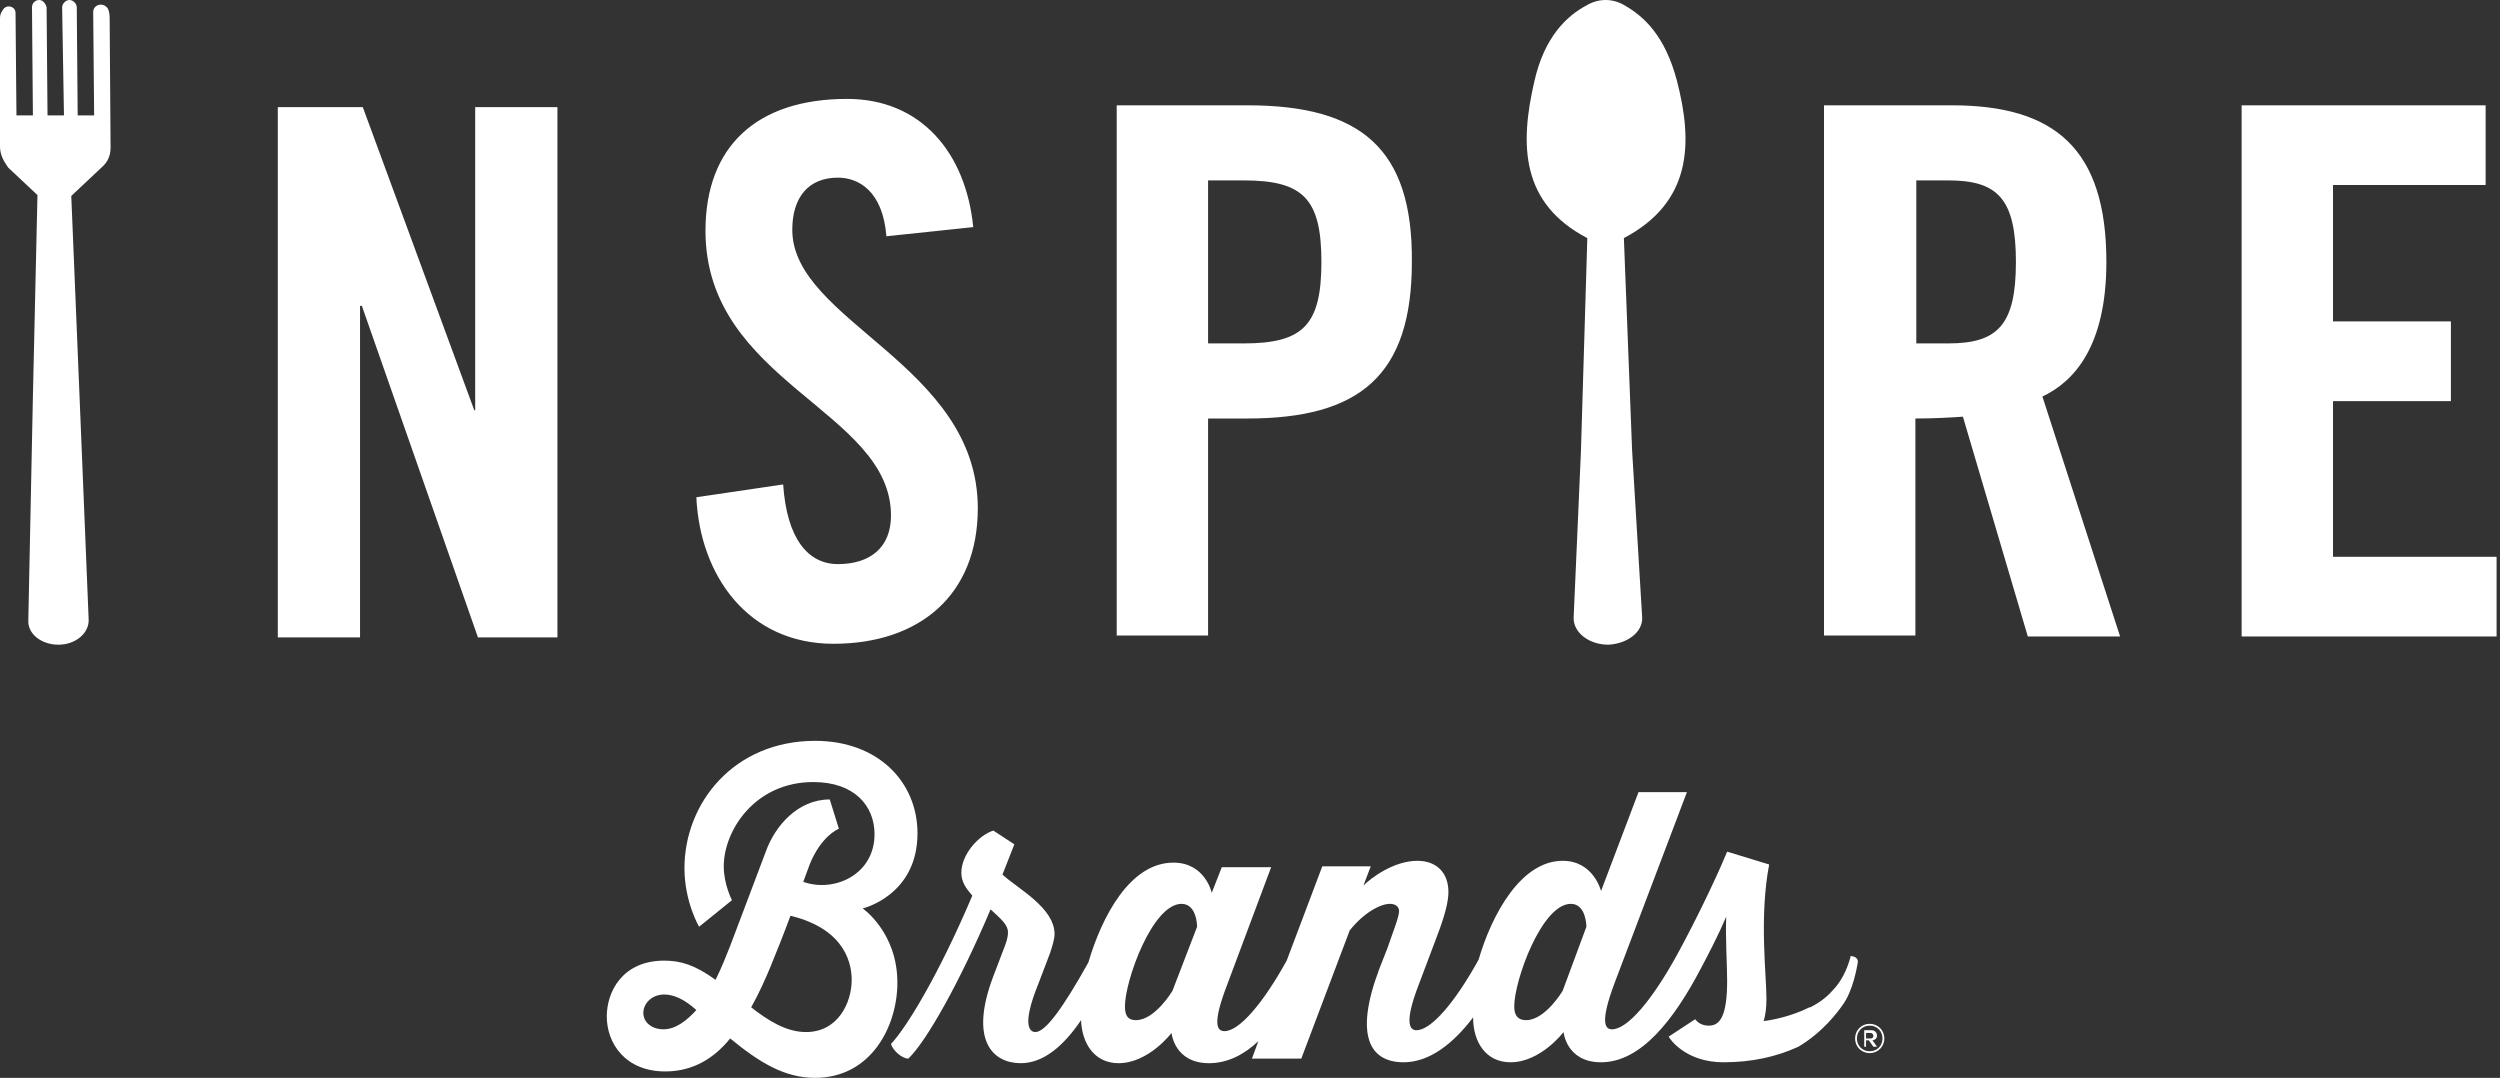
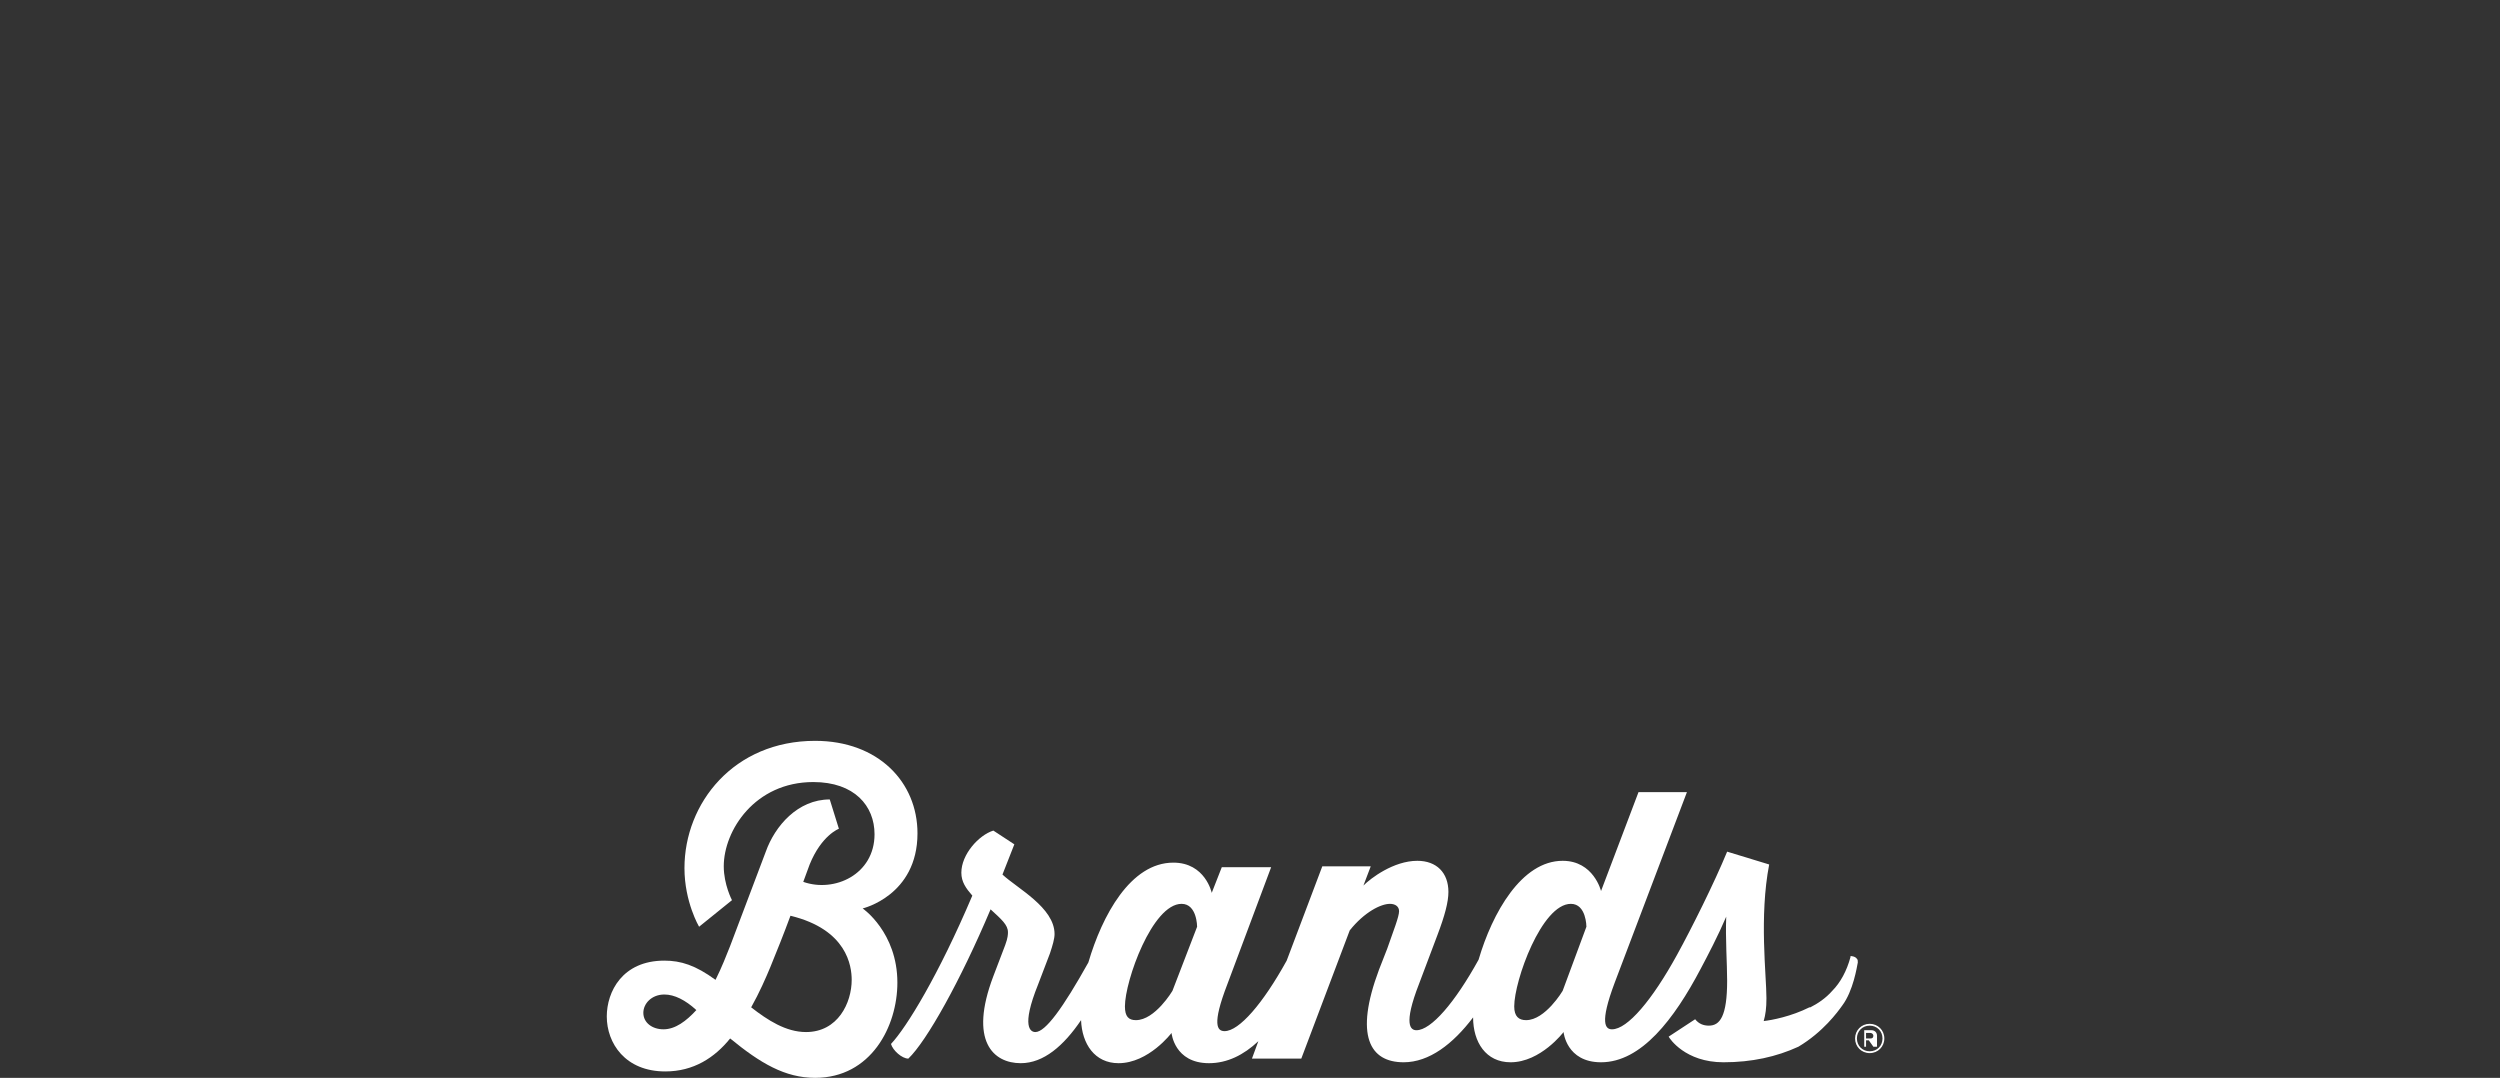
<svg xmlns="http://www.w3.org/2000/svg" width="167" height="72" viewBox="0 0 167 72" fill="none">
  <rect x="0" y="0" width="167" height="72" fill="#333333" stroke="none" />
-   <path d="M7.325 1.162L7.386 9.849C7.386 10.399 7.203 10.828 6.776 11.195L4.761 13.091L5.311 26.427L5.921 41.353C5.982 42.27 5.067 43.065 3.907 43.065C2.747 43.065 1.831 42.331 1.892 41.414L2.198 26.488L2.503 13.03L0.549 11.195C0.244 10.766 0 10.338 0 9.788V1.223C0 0.979 0.061 0.856 0.183 0.673C0.427 0.245 1.038 0.428 1.038 0.856L1.099 7.708H2.198L2.137 0.489C2.137 0.245 2.32 0 2.625 0C2.869 0 3.052 0.245 3.113 0.489L3.174 7.708H4.273L4.151 0.489C4.151 0.245 4.395 0 4.639 0C4.884 0 5.128 0.245 5.128 0.489L5.189 7.708H6.288L6.226 0.795C6.226 0.367 6.776 0.122 7.142 0.489C7.264 0.612 7.325 0.918 7.325 1.162ZM112.016 5.383C113.114 9.604 112.992 13.519 108.475 15.905L109.025 30.097L109.696 41.23C109.757 42.209 108.719 43.004 107.437 43.065C106.155 43.065 105.118 42.27 105.118 41.291L105.606 30.158L106.033 15.905C101.577 13.58 101.516 9.665 102.493 5.444C103.164 2.447 104.69 1.04 105.972 0.367C106.766 -0.122 107.743 -0.122 108.536 0.367C109.818 1.101 111.222 2.386 112.016 5.383ZM140.706 17.495C140.706 9.91 137.227 7.035 130.39 7.035H121.844V42.454H127.948V27.956C129.047 27.956 130.329 27.895 131.122 27.834L135.457 42.515H141.622L136.433 26.488C138.509 25.509 140.706 23.184 140.706 17.495ZM83.325 7.035H74.596V42.454H80.7V27.956H83.325C90.833 27.956 94.313 25.081 94.313 17.495C94.374 9.91 90.894 7.035 83.325 7.035ZM65.317 33.951C65.317 39.762 61.41 43.004 55.672 43.004C49.995 43.004 46.76 38.477 46.516 33.217L52.315 32.36C52.559 35.969 53.963 37.682 55.977 37.682C58.114 37.682 59.518 36.581 59.518 34.44C59.518 27.405 47.126 25.57 47.126 15.415C47.126 9.788 50.544 6.607 56.588 6.607C61.532 6.607 64.523 10.216 65.012 15.171L59.213 15.783C58.968 12.724 57.32 11.867 55.977 11.867C54.024 11.867 52.925 13.152 52.925 15.354C52.925 21.471 65.317 24.347 65.317 33.951ZM166.772 37.193V42.515H149.741V7.035H166.04V12.357H155.845V21.471H163.72V26.794H155.845V37.193H166.772ZM31.743 7.157H37.237V42.576H31.926L24.173 20.432H24.051V42.576H18.557V7.157H24.235L31.682 27.405H31.743V7.157ZM134.663 17.495C134.663 21.716 133.442 22.94 130.146 22.94H128.009V12.051H130.146C133.442 12.051 134.663 13.274 134.663 17.495ZM88.27 17.495C88.27 21.716 87.049 22.94 83.081 22.94H80.7V12.051H83.081C87.049 12.051 88.27 13.274 88.27 17.495Z" fill="white" />
  <path d="M53.841 68.941C52.498 68.941 51.277 68.146 50.178 67.29C50.727 66.311 51.155 65.332 51.46 64.598C51.887 63.558 52.376 62.334 52.803 61.172C56.588 62.09 56.893 64.537 56.893 65.454C56.893 66.984 55.977 68.941 53.841 68.941ZM44.318 68.758C43.585 68.758 42.975 68.329 42.975 67.656C42.975 67.045 43.524 66.433 44.379 66.433C45.05 66.433 45.783 66.8 46.516 67.473C45.844 68.207 45.111 68.758 44.318 68.758ZM61.288 55.667C61.288 52.241 58.663 49.488 54.451 49.488C49.018 49.488 45.722 53.648 45.722 57.991C45.722 60.255 46.699 61.906 46.699 61.906L48.896 60.132C48.896 60.132 48.347 59.092 48.347 57.869C48.347 55.483 50.422 52.241 54.329 52.241C57.076 52.241 58.419 53.831 58.419 55.728C58.419 58.419 55.733 59.643 53.658 58.909L54.085 57.747C54.879 55.789 56.038 55.361 56.038 55.361L55.428 53.403C53.291 53.403 51.765 55.177 51.155 56.89L48.774 63.191C48.53 63.803 48.225 64.598 47.797 65.454C46.455 64.475 45.478 64.17 44.379 64.17C41.571 64.17 40.533 66.249 40.533 67.901C40.533 69.675 41.754 71.572 44.44 71.572C46.332 71.572 47.736 70.654 48.774 69.369C50.789 71.021 52.437 72 54.451 72C58.175 72 59.945 68.574 59.945 65.638C59.945 62.273 57.626 60.683 57.626 60.683C57.626 60.683 61.288 59.826 61.288 55.667Z" fill="white" />
  <path d="M104.385 66.189C104.385 66.189 103.225 68.146 101.943 68.146C101.455 68.146 101.15 67.901 101.15 67.228C101.15 65.516 102.981 60.377 104.934 60.377C105.972 60.377 105.972 61.906 105.972 61.906L104.385 66.189ZM78.319 66.189C78.319 66.189 77.159 68.146 75.877 68.146C75.389 68.146 75.145 67.901 75.145 67.228C75.145 65.516 76.976 60.377 78.93 60.377C79.967 60.377 79.967 61.906 79.967 61.906L78.319 66.189ZM123.064 67.167C123.797 66.189 124.041 64.598 124.102 64.292C124.102 64.17 124.102 64.109 124.041 64.047C123.919 63.864 123.614 63.864 123.614 63.864V63.925C123.37 64.843 122.942 65.638 122.393 66.189C121.966 66.678 121.416 67.045 120.928 67.29H120.867C119.646 67.901 118.364 68.146 117.815 68.207C117.937 67.779 117.998 67.351 117.998 66.678C117.998 65.149 117.509 61.233 118.181 57.747L115.373 56.89C114.518 58.97 112.992 62.029 112.015 63.803C110.367 66.8 108.719 68.758 107.681 68.758C107.254 68.758 106.827 68.391 107.864 65.638L112.687 52.914H109.452L106.949 59.521C106.949 59.521 106.46 57.502 104.385 57.502C101.638 57.502 99.684 60.989 98.769 64.109C97.182 66.984 95.595 68.819 94.618 68.819C94.252 68.819 93.702 68.513 94.801 65.699L96.022 62.457C96.51 61.172 96.754 60.255 96.754 59.582C96.754 58.297 95.961 57.502 94.679 57.502C93.092 57.502 91.566 58.664 91.077 59.154L91.566 57.869H88.33L85.95 64.17C84.362 67.045 82.775 68.88 81.799 68.88C81.31 68.88 80.944 68.452 81.982 65.76L84.912 57.93H81.615L80.944 59.643C80.944 59.643 80.517 57.624 78.38 57.624C75.511 57.624 73.619 61.172 72.703 64.292C70.994 67.351 69.834 68.941 69.162 68.941C68.857 68.941 68.186 68.635 69.346 65.76L70.139 63.68C70.322 63.13 70.444 62.702 70.444 62.396C70.444 60.622 67.942 59.337 66.965 58.42L67.758 56.401L66.355 55.483C65.378 55.789 64.218 57.074 64.218 58.297C64.218 58.909 64.523 59.337 64.951 59.827C62.692 65.149 60.555 68.635 59.518 69.737C59.64 70.165 60.25 70.715 60.677 70.715C61.898 69.553 64.157 65.516 66.171 60.744C66.904 61.417 67.331 61.784 67.331 62.273C67.331 62.396 67.331 62.641 67.148 63.13L66.355 65.21C64.706 69.553 66.355 71.021 68.186 71.021C69.712 71.021 71.055 69.859 72.215 68.146C72.276 69.737 73.13 71.021 74.718 71.021C76.732 71.021 78.258 69.002 78.258 69.002C78.258 69.002 78.441 71.021 80.761 71.021C81.982 71.021 83.081 70.471 84.057 69.553L83.63 70.715H86.926L90.162 62.151C91.138 60.928 92.237 60.377 92.848 60.377C93.214 60.377 93.458 60.561 93.458 60.867C93.458 61.233 93.092 62.151 92.665 63.375L92.115 64.781C90.467 69.186 91.505 70.96 93.763 70.96C95.472 70.96 97.06 69.737 98.403 67.963C98.403 69.614 99.257 70.96 100.905 70.96C102.92 70.96 104.446 68.941 104.446 68.941C104.446 68.941 104.629 70.96 106.949 70.96C109.635 70.96 111.832 68.085 113.603 64.72C114.091 63.803 114.762 62.518 115.312 61.233C115.251 62.702 115.373 64.353 115.373 65.516C115.373 67.901 114.884 68.513 114.152 68.513C113.786 68.513 113.48 68.391 113.236 68.085L111.466 69.247C111.527 69.37 112.565 70.96 115.129 70.96C117.021 70.96 118.669 70.593 120.134 69.92C121.782 68.941 122.759 67.596 123.064 67.167Z" fill="white" />
-   <path d="M124.652 68.941V69.369H124.957C125.079 69.369 125.14 69.308 125.14 69.186C125.14 69.064 125.018 69.002 124.957 69.002H124.652V68.941ZM124.835 69.492H124.652V69.92H124.53V68.819H125.018C125.201 68.819 125.384 68.941 125.384 69.186C125.384 69.431 125.14 69.492 125.079 69.492L125.384 69.92H125.14L124.835 69.492ZM124.042 69.369C124.042 69.859 124.408 70.226 124.896 70.226C125.384 70.226 125.751 69.859 125.751 69.369C125.751 68.88 125.384 68.513 124.896 68.513C124.408 68.513 124.042 68.88 124.042 69.369ZM123.919 69.369C123.919 68.819 124.347 68.391 124.896 68.391C125.446 68.391 125.873 68.819 125.873 69.369C125.873 69.92 125.446 70.348 124.896 70.348C124.347 70.348 123.919 69.92 123.919 69.369Z" fill="white" />
+   <path d="M124.652 68.941V69.369H124.957C125.079 69.369 125.14 69.308 125.14 69.186C125.14 69.064 125.018 69.002 124.957 69.002H124.652V68.941ZM124.835 69.492H124.652V69.92H124.53V68.819H125.018C125.201 68.819 125.384 68.941 125.384 69.186L125.384 69.92H125.14L124.835 69.492ZM124.042 69.369C124.042 69.859 124.408 70.226 124.896 70.226C125.384 70.226 125.751 69.859 125.751 69.369C125.751 68.88 125.384 68.513 124.896 68.513C124.408 68.513 124.042 68.88 124.042 69.369ZM123.919 69.369C123.919 68.819 124.347 68.391 124.896 68.391C125.446 68.391 125.873 68.819 125.873 69.369C125.873 69.92 125.446 70.348 124.896 70.348C124.347 70.348 123.919 69.92 123.919 69.369Z" fill="white" />
</svg>